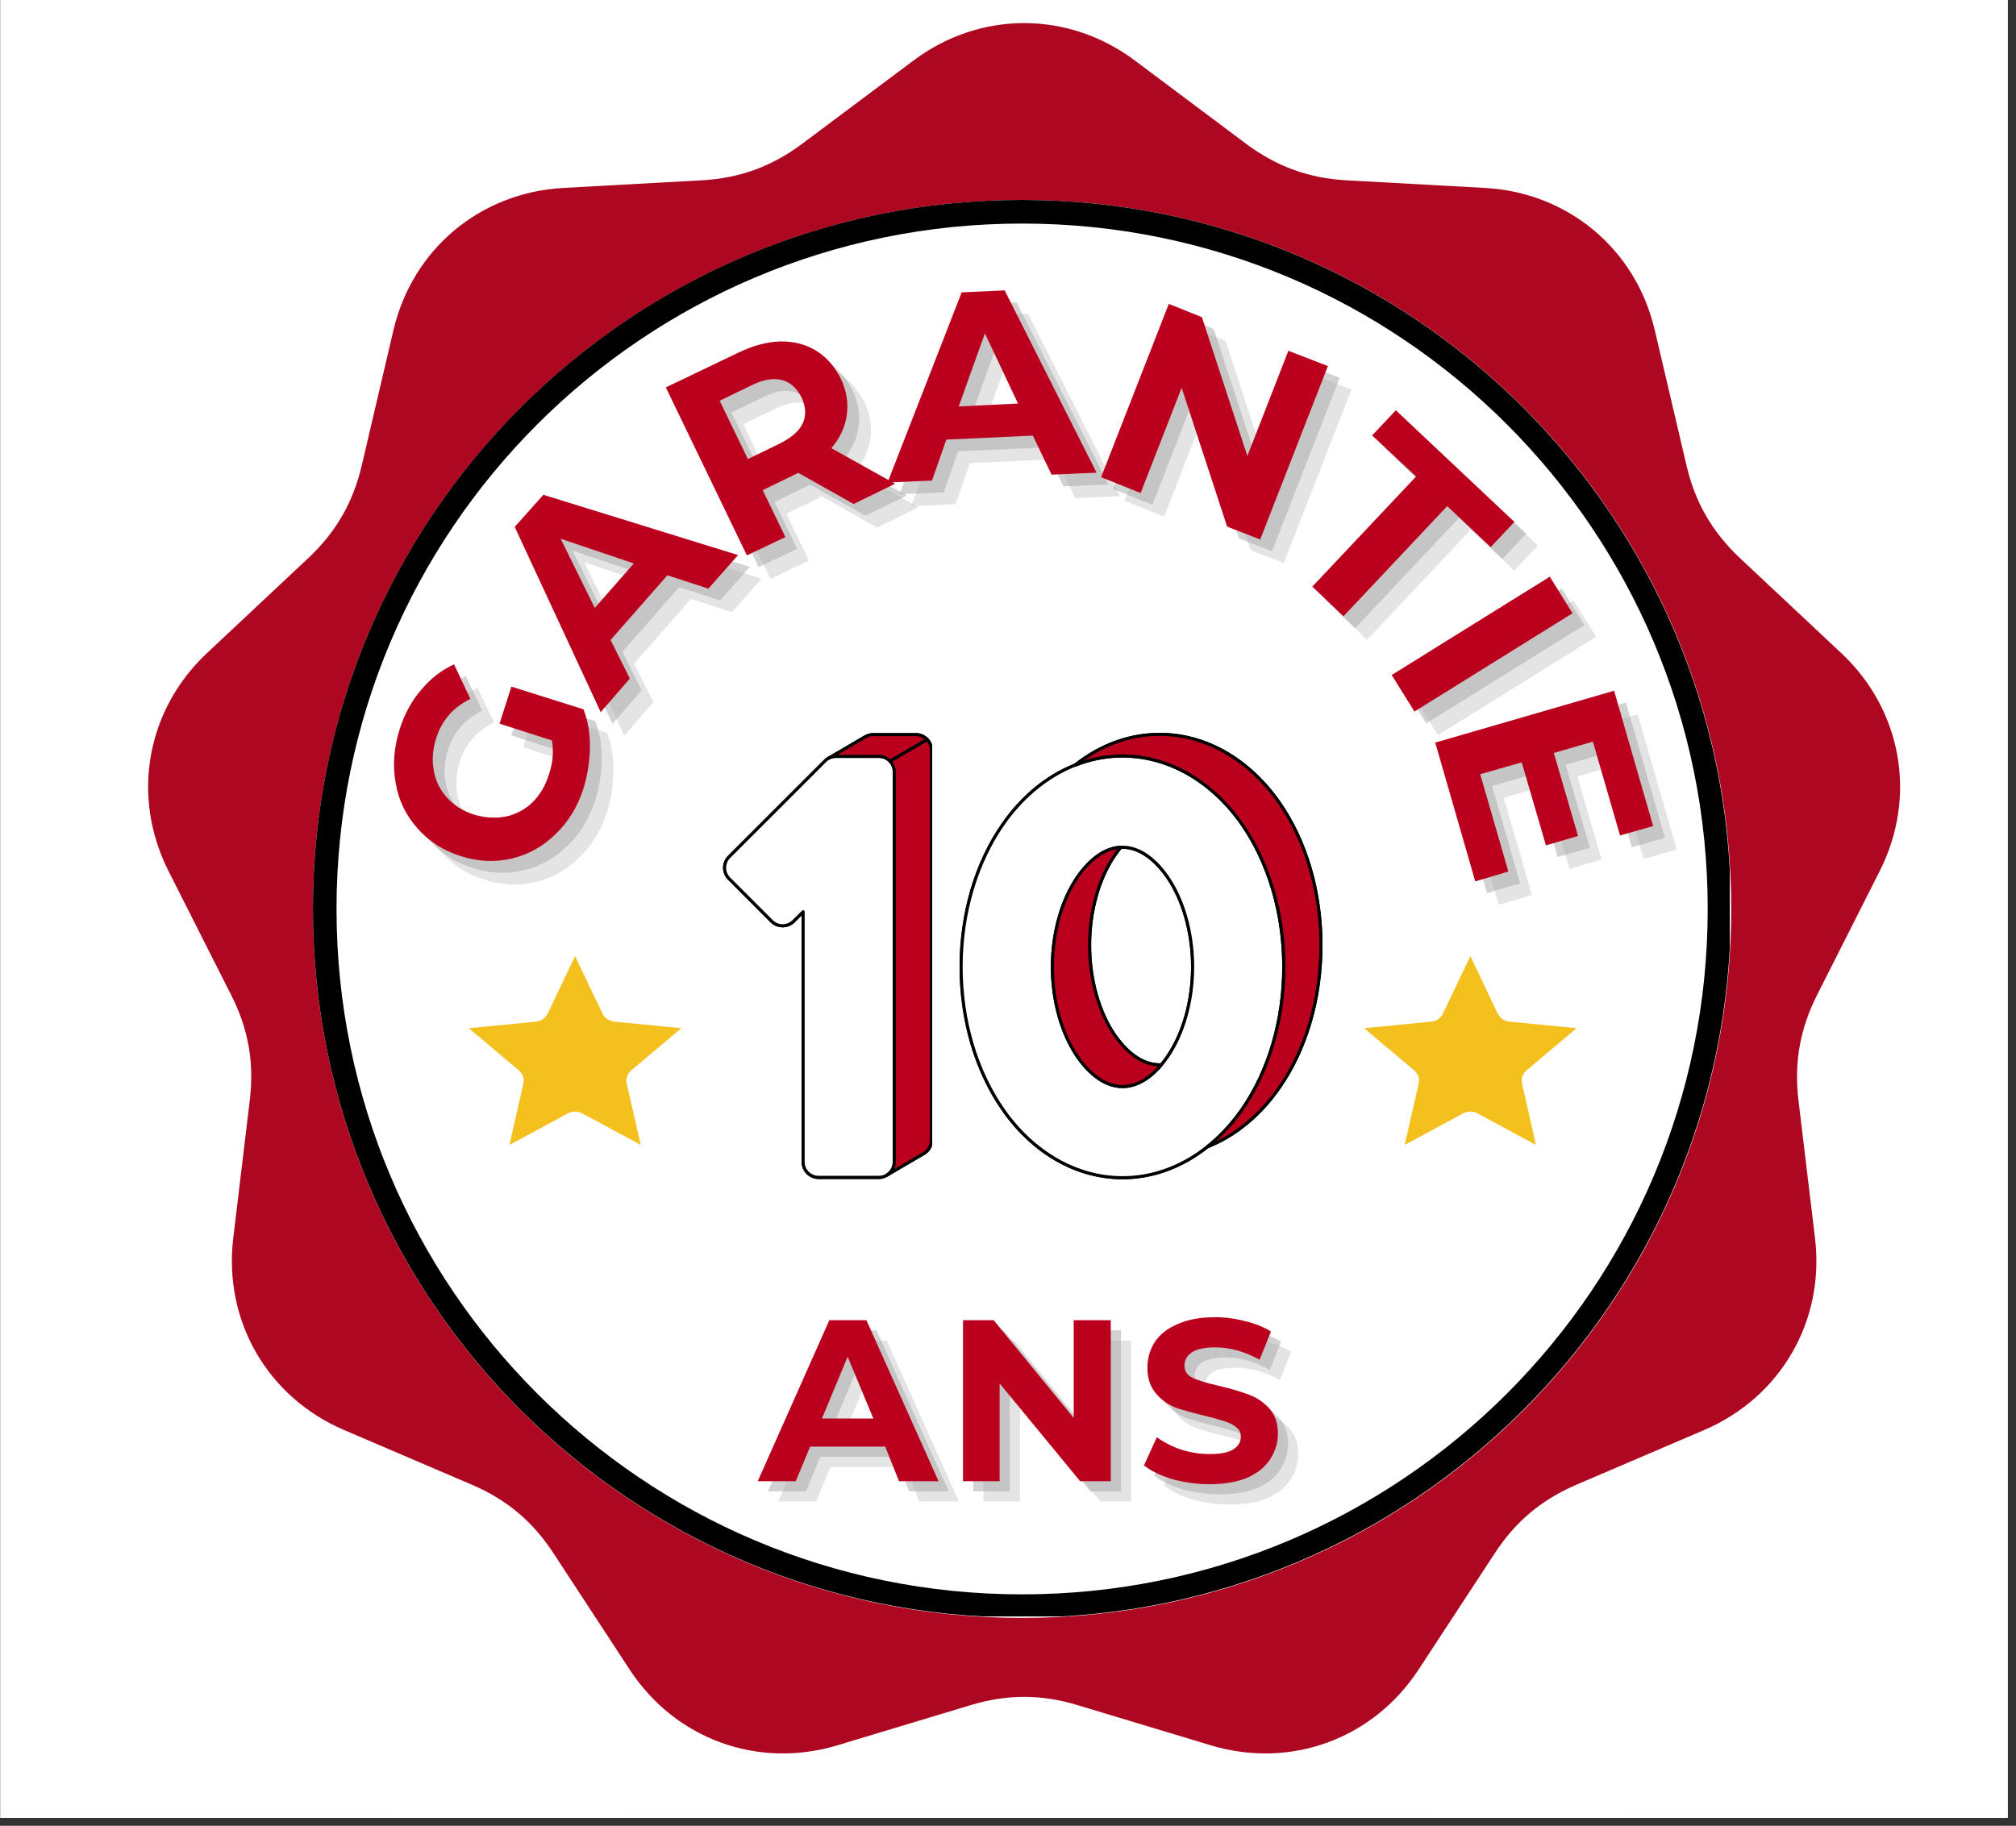
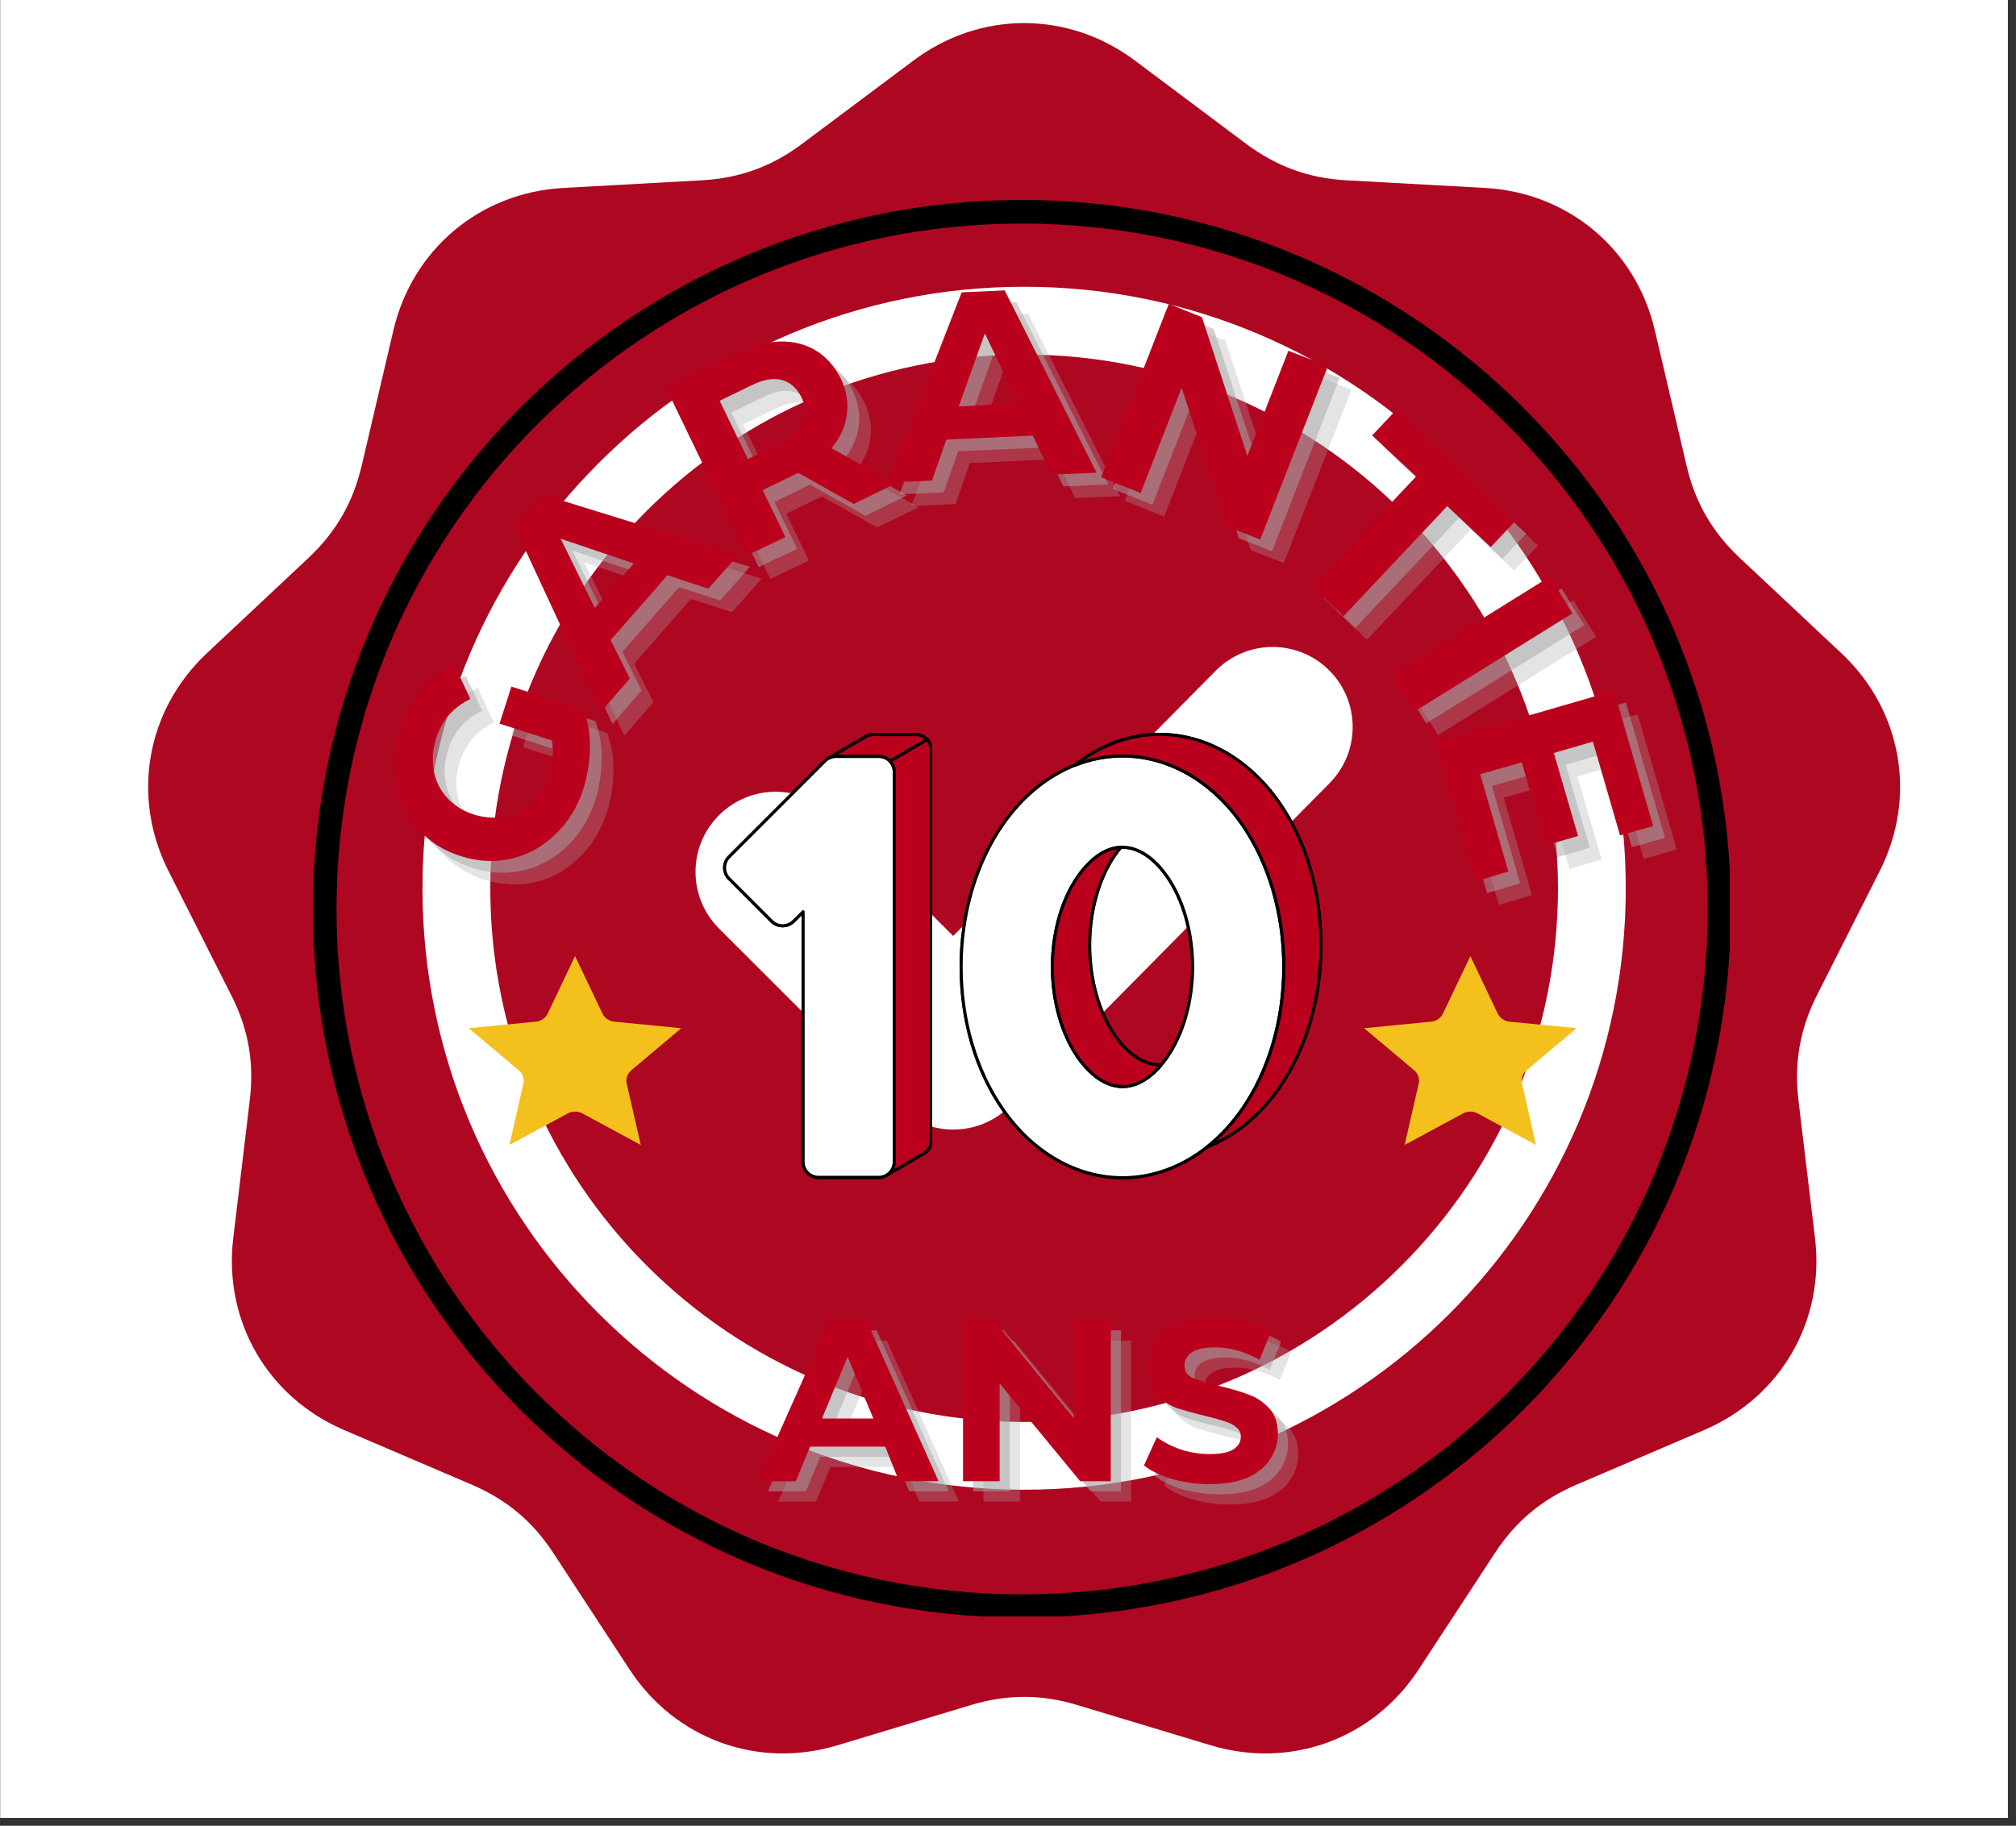
<svg xmlns="http://www.w3.org/2000/svg" width="85" zoomAndPan="magnify" viewBox="0 0 63.75 57.75" height="77" preserveAspectRatio="xMidYMid meet" version="1.0">
  <rect x="0" y="0" width="63.75" height="57.75" fill="#333333" stroke="none" />
  <defs>
    <g />
    <clipPath id="98da7cd77d">
      <path d="M 0.012 0 L 63.488 0 L 63.488 57.5 L 0.012 57.5 Z M 0.012 0 " clip-rule="nonzero" />
    </clipPath>
    <clipPath id="f38bd9f848">
      <path d="M 4.141 0.285 L 60.148 0.285 L 60.148 55.543 L 4.141 55.543 Z M 4.141 0.285 " clip-rule="nonzero" />
    </clipPath>
    <clipPath id="b56b0aaf93">
-       <path d="M 9.895 6.324 L 54.746 6.324 L 54.746 51.176 L 9.895 51.176 Z M 9.895 6.324 " clip-rule="nonzero" />
-     </clipPath>
+       </clipPath>
    <clipPath id="6dfa7e46de">
      <path d="M 32.32 6.324 C 19.934 6.324 9.895 16.363 9.895 28.75 C 9.895 41.137 19.934 51.176 32.32 51.176 C 44.703 51.176 54.746 41.137 54.746 28.75 C 54.746 16.363 44.703 6.324 32.32 6.324 Z M 32.32 6.324 " clip-rule="nonzero" />
    </clipPath>
    <clipPath id="1ddb6f59c3">
      <path d="M 9.895 6.324 L 54.699 6.324 L 54.699 51.129 L 9.895 51.129 Z M 9.895 6.324 " clip-rule="nonzero" />
    </clipPath>
    <clipPath id="237c9d35ac">
      <path d="M 32.312 6.324 C 19.93 6.324 9.895 16.363 9.895 28.746 C 9.895 41.129 19.93 51.164 32.312 51.164 C 44.695 51.164 54.734 41.129 54.734 28.746 C 54.734 16.363 44.695 6.324 32.312 6.324 Z M 32.312 6.324 " clip-rule="nonzero" />
    </clipPath>
    <clipPath id="e894948f8c">
      <path d="M 43 49 L 55 49 L 55 57.5 L 43 57.5 Z M 43 49 " clip-rule="nonzero" />
    </clipPath>
    <clipPath id="c41e0e11ef">
      <path d="M 43.816 56.137 L 50.066 49.656 L 54.746 54.172 L 48.496 60.652 Z M 43.816 56.137 " clip-rule="nonzero" />
    </clipPath>
    <clipPath id="d08d9ac8a8">
      <path d="M 47 50 L 54 50 L 54 56 L 47 56 Z M 47 50 " clip-rule="nonzero" />
    </clipPath>
    <clipPath id="9bd71deb3c">
      <path d="M 46.59 52.461 L 50.074 48.848 L 54.574 53.188 L 51.09 56.801 Z M 46.59 52.461 " clip-rule="nonzero" />
    </clipPath>
    <clipPath id="7e6ebe85b6">
      <path d="M 48.332 50.652 C 47.367 51.652 47.594 53.43 48.836 54.625 C 50.078 55.824 51.863 55.984 52.824 54.988 C 53.785 53.992 53.562 52.211 52.32 51.016 C 51.078 49.816 49.293 49.656 48.332 50.652 Z M 48.332 50.652 " clip-rule="nonzero" />
    </clipPath>
    <clipPath id="5fd8e33afe">
      <path d="M 12 49 L 18 49 L 18 56 L 12 56 Z M 12 49 " clip-rule="nonzero" />
    </clipPath>
    <clipPath id="c339897530">
      <path d="M 12.027 55.77 L 12.168 49.633 L 17.625 49.754 L 17.484 55.895 Z M 12.027 55.77 " clip-rule="nonzero" />
    </clipPath>
    <clipPath id="6facd7844e">
      <path d="M 12.098 52.711 C 12.059 54.402 13.25 55.797 14.758 55.832 C 16.266 55.867 17.516 54.523 17.555 52.836 C 17.594 51.145 16.402 49.75 14.895 49.715 C 13.387 49.68 12.137 51.023 12.098 52.711 Z M 12.098 52.711 " clip-rule="nonzero" />
    </clipPath>
    <clipPath id="f718492aaf">
      <path d="M 16 52 L 20 52 L 20 57 L 16 57 Z M 16 52 " clip-rule="nonzero" />
    </clipPath>
    <clipPath id="f6639cbc57">
      <path d="M 16.086 56.703 L 16.18 52.52 L 19.902 52.602 L 19.809 56.789 Z M 16.086 56.703 " clip-rule="nonzero" />
    </clipPath>
    <clipPath id="465c648e83">
      <path d="M 16.133 54.617 C 16.109 55.77 16.918 56.723 17.945 56.746 C 18.973 56.77 19.828 55.852 19.855 54.703 C 19.879 53.551 19.066 52.598 18.039 52.574 C 17.012 52.551 16.16 53.465 16.133 54.617 Z M 16.133 54.617 " clip-rule="nonzero" />
    </clipPath>
    <clipPath id="4457f93700">
      <path d="M 43.137 30.242 L 49.855 30.242 L 49.855 36.215 L 43.137 36.215 Z M 43.137 30.242 " clip-rule="nonzero" />
    </clipPath>
    <clipPath id="9cd436c29b">
      <path d="M 14.824 30.242 L 21.547 30.242 L 21.547 36.215 L 14.824 36.215 Z M 14.824 30.242 " clip-rule="nonzero" />
    </clipPath>
    <clipPath id="a5f4f1d294">
      <path d="M 22.812 23.18 L 29.477 23.18 L 29.477 37.34 L 22.812 37.34 Z M 22.812 23.18 " clip-rule="nonzero" />
    </clipPath>
    <clipPath id="88401cf822">
      <path d="M 22.812 23.18 L 29 23.18 L 29 37.34 L 22.812 37.34 Z M 22.812 23.18 " clip-rule="nonzero" />
    </clipPath>
    <clipPath id="443ff92d41">
      <path d="M 26 23.18 L 29.477 23.18 L 29.477 25 L 26 25 Z M 26 23.18 " clip-rule="nonzero" />
    </clipPath>
    <clipPath id="56017dfdfa">
      <path d="M 28 23.18 L 29.477 23.18 L 29.477 37.34 L 28 37.34 Z M 28 23.18 " clip-rule="nonzero" />
    </clipPath>
    <clipPath id="6f871f8510">
      <path d="M 27 23.18 L 29.477 23.18 L 29.477 37.34 L 27 37.34 Z M 27 23.18 " clip-rule="nonzero" />
    </clipPath>
    <clipPath id="6058681eba">
      <path d="M 30.344 23.18 L 42 23.18 L 42 37.34 L 30.344 37.34 Z M 30.344 23.18 " clip-rule="nonzero" />
    </clipPath>
    <clipPath id="5e8bf7711c">
      <path d="M 30.344 23.18 L 41 23.18 L 41 37.34 L 30.344 37.34 Z M 30.344 23.18 " clip-rule="nonzero" />
    </clipPath>
    <clipPath id="a3731ae149">
      <path d="M 33 23.18 L 42 23.18 L 42 37 L 33 37 Z M 33 23.18 " clip-rule="nonzero" />
    </clipPath>
    <clipPath id="f33ed2d80b">
      <path d="M 12 51 L 21 51 L 21 57.5 L 12 57.5 Z M 12 51 " clip-rule="nonzero" />
    </clipPath>
    <clipPath id="9a9afab962">
      <path d="M 12.031 60.469 L 12.23 51.559 L 20.152 51.738 L 19.953 60.648 Z M 12.031 60.469 " clip-rule="nonzero" />
    </clipPath>
    <clipPath id="55e819ed02">
      <path d="M 12.133 56.027 C 12.074 58.48 13.805 60.508 15.992 60.559 C 18.18 60.605 19.996 58.66 20.051 56.207 C 20.105 53.754 18.379 51.727 16.191 51.676 C 14.004 51.629 12.188 53.578 12.133 56.027 Z M 12.133 56.027 " clip-rule="nonzero" />
    </clipPath>
  </defs>
  <g clip-path="url(#98da7cd77d)">
    <path fill="#ffffff" d="M 0.012 0 L 63.488 0 L 63.488 57.5 L 0.012 57.5 Z M 0.012 0 " fill-opacity="1" fill-rule="nonzero" />
    <path fill="#ffffff" d="M 0.012 0 L 63.488 0 L 63.488 57.5 L 0.012 57.5 Z M 0.012 0 " fill-opacity="1" fill-rule="nonzero" />
  </g>
  <g clip-path="url(#f38bd9f848)">
    <path fill="#ae0721" d="M 35.887 1.914 L 39.402 4.547 C 40.367 5.266 41.379 5.637 42.578 5.703 L 46.969 5.945 C 49.594 6.094 51.73 7.883 52.328 10.445 L 53.332 14.727 C 53.605 15.895 54.145 16.828 55.02 17.652 L 58.227 20.66 C 60.145 22.461 60.629 25.203 59.441 27.551 L 57.457 31.477 C 56.918 32.547 56.73 33.609 56.871 34.805 L 57.395 39.168 C 57.707 41.781 56.312 44.191 53.895 45.23 L 49.852 46.961 C 48.75 47.434 47.922 48.125 47.266 49.133 L 44.859 52.809 C 43.418 55.012 40.801 55.965 38.281 55.203 L 34.074 53.934 C 32.926 53.586 31.848 53.586 30.695 53.934 L 26.488 55.203 C 23.969 55.965 21.352 55.012 19.91 52.809 L 17.504 49.133 C 16.848 48.125 16.023 47.434 14.918 46.961 L 10.875 45.23 C 8.457 44.191 7.066 41.781 7.375 39.168 L 7.898 34.805 C 8.043 33.609 7.855 32.547 7.312 31.477 L 5.328 27.551 C 4.141 25.203 4.625 22.461 6.543 20.66 L 9.75 17.652 C 10.625 16.828 11.164 15.895 11.438 14.727 L 12.441 10.445 C 13.043 7.883 15.176 6.094 17.805 5.945 L 22.191 5.703 C 23.391 5.637 24.406 5.266 25.367 4.547 L 28.887 1.914 C 30.992 0.336 33.777 0.336 35.887 1.914 Z M 30.141 29.605 L 26.32 25.785 C 25.332 24.797 23.727 24.797 22.738 25.785 C 21.746 26.773 21.746 28.379 22.738 29.371 L 28.355 34.984 C 29.344 35.977 30.949 35.977 31.938 34.984 C 35.324 31.602 38.672 28.176 42.039 24.777 C 43.023 23.785 43.02 22.184 42.027 21.199 C 41.039 20.215 39.434 20.219 38.449 21.211 Z M 32.387 9.07 C 27.133 9.07 22.375 11.199 18.934 14.645 C 15.488 18.086 13.359 22.844 13.359 28.098 C 13.359 33.352 15.488 38.105 18.934 41.551 C 22.375 44.992 27.133 47.121 32.387 47.121 C 37.637 47.121 42.395 44.992 45.84 41.551 C 49.281 38.105 51.41 33.352 51.41 28.098 C 51.41 22.844 49.281 18.086 45.84 14.645 C 42.395 11.199 37.641 9.07 32.387 9.07 Z M 44.32 16.16 C 41.266 13.105 37.047 11.215 32.387 11.215 C 27.723 11.215 23.504 13.105 20.449 16.16 C 17.395 19.215 15.504 23.434 15.504 28.098 C 15.504 32.758 17.395 36.977 20.449 40.031 C 23.504 43.086 27.723 44.977 32.387 44.977 C 37.047 44.977 41.266 43.086 44.32 40.031 C 47.375 36.977 49.266 32.758 49.266 28.098 C 49.266 23.434 47.375 19.215 44.32 16.16 Z M 39.535 57.594 L 43.703 66.547 C 43.77 66.688 43.898 66.773 44.051 66.781 C 44.203 66.789 44.34 66.715 44.418 66.582 L 47.527 61.23 L 53.625 62.293 C 53.777 62.32 53.918 62.266 54.012 62.145 C 54.105 62.02 54.125 61.867 54.059 61.727 L 48.875 50.59 L 46.656 53.984 C 45.055 56.434 42.344 57.758 39.535 57.594 Z M 25.398 57.582 C 22.531 57.809 19.746 56.48 18.117 53.984 L 15.988 50.73 L 10.867 61.727 C 10.801 61.867 10.82 62.02 10.914 62.145 C 11.008 62.266 11.148 62.32 11.301 62.293 L 17.398 61.23 L 20.508 66.582 C 20.586 66.715 20.723 66.789 20.875 66.781 C 21.027 66.773 21.156 66.688 21.223 66.547 Z M 25.398 57.582 " fill-opacity="1" fill-rule="evenodd" />
  </g>
  <g clip-path="url(#b56b0aaf93)">
    <g clip-path="url(#6dfa7e46de)">
      <path fill="#ffffff" d="M 9.895 6.324 L 54.746 6.324 L 54.746 51.176 L 9.895 51.176 Z M 9.895 6.324 " fill-opacity="1" fill-rule="nonzero" />
    </g>
  </g>
  <g clip-path="url(#1ddb6f59c3)">
    <g clip-path="url(#237c9d35ac)">
      <path stroke-linecap="butt" transform="matrix(0.747, 0, 0, 0.747, 9.893, 6.324)" fill="none" stroke-linejoin="miter" d="M 30.022 -0 C 13.44 -0 0.002 13.443 0.002 30.025 C 0.002 46.607 13.44 60.045 30.022 60.045 C 46.604 60.045 60.047 46.607 60.047 30.025 C 60.047 13.443 46.604 -0 30.022 -0 Z M 30.022 -0 " stroke="#000000" stroke-width="2" stroke-opacity="1" stroke-miterlimit="4" />
    </g>
  </g>
  <g clip-path="url(#e894948f8c)">
    <g clip-path="url(#c41e0e11ef)">
      <path fill="#ffffff" d="M 43.816 56.137 L 50.059 49.664 L 54.738 54.18 L 48.496 60.652 Z M 43.816 56.137 " fill-opacity="1" fill-rule="nonzero" />
    </g>
  </g>
  <g clip-path="url(#d08d9ac8a8)">
    <g clip-path="url(#9bd71deb3c)">
      <g clip-path="url(#7e6ebe85b6)">
        <path fill="#ffffff" d="M 46.59 52.461 L 50.074 48.848 L 54.574 53.188 L 51.09 56.801 Z M 46.59 52.461 " fill-opacity="1" fill-rule="nonzero" />
      </g>
    </g>
  </g>
  <g clip-path="url(#5fd8e33afe)">
    <g clip-path="url(#c339897530)">
      <g clip-path="url(#6facd7844e)">
        <path fill="#ffffff" d="M 12.027 55.77 L 12.168 49.652 L 17.621 49.777 L 17.484 55.895 Z M 12.027 55.77 " fill-opacity="1" fill-rule="nonzero" />
      </g>
    </g>
  </g>
  <g clip-path="url(#f718492aaf)">
    <g clip-path="url(#f6639cbc57)">
      <g clip-path="url(#465c648e83)">
        <path fill="#ffffff" d="M 16.086 56.703 L 16.18 52.531 L 19.902 52.617 L 19.809 56.789 Z M 16.086 56.703 " fill-opacity="1" fill-rule="nonzero" />
      </g>
    </g>
  </g>
  <g fill="#a6a6a6" fill-opacity="0.502">
    <g transform="translate(17.653, 28.652)">
      <g>
        <path d="M -1.484 -5.391 L -1.109 -6.562 L 1.172 -5.844 C 1.316 -5.469 1.383 -5.055 1.375 -4.609 C 1.363 -4.172 1.297 -3.75 1.172 -3.344 C 0.984 -2.758 0.688 -2.273 0.281 -1.891 C -0.113 -1.504 -0.57 -1.25 -1.094 -1.125 C -1.625 -1 -2.164 -1.023 -2.719 -1.203 C -3.27 -1.379 -3.723 -1.672 -4.078 -2.078 C -4.441 -2.484 -4.672 -2.957 -4.766 -3.5 C -4.867 -4.051 -4.828 -4.625 -4.641 -5.219 C -4.484 -5.707 -4.254 -6.125 -3.953 -6.469 C -3.66 -6.82 -3.316 -7.086 -2.922 -7.266 L -2.406 -6.172 C -2.945 -5.91 -3.305 -5.5 -3.484 -4.938 C -3.598 -4.582 -3.625 -4.238 -3.562 -3.906 C -3.508 -3.582 -3.367 -3.297 -3.141 -3.047 C -2.922 -2.805 -2.641 -2.629 -2.297 -2.516 C -1.953 -2.41 -1.613 -2.391 -1.281 -2.453 C -0.957 -2.523 -0.676 -2.676 -0.438 -2.906 C -0.207 -3.133 -0.035 -3.426 0.078 -3.781 C 0.203 -4.156 0.234 -4.516 0.172 -4.859 Z M -1.484 -5.391 " />
      </g>
    </g>
  </g>
  <g fill="#a6a6a6" fill-opacity="0.502">
    <g transform="translate(19.414, 22.836)">
      <g>
        <path d="M 2.062 -4.266 L 0.266 -2.219 L 0.875 -1 L -0.047 0.062 L -2.766 -5.797 L -1.859 -6.812 L 4.297 -4.906 L 3.359 -3.844 Z M 1 -4.641 L -1.312 -5.422 L -0.234 -3.234 Z M 1 -4.641 " />
      </g>
    </g>
  </g>
  <g fill="#a6a6a6" fill-opacity="0.502">
    <g transform="translate(23.35, 18.251)">
      <g>
        <path d="M 4.016 -1.938 L 2.266 -2.922 L 2.203 -2.891 L 1.141 -2.375 L 1.859 -0.891 L 0.641 -0.312 L -1.922 -5.625 L 0.359 -6.719 C 0.828 -6.945 1.27 -7.066 1.688 -7.078 C 2.113 -7.086 2.488 -6.992 2.812 -6.797 C 3.145 -6.598 3.41 -6.301 3.609 -5.906 C 3.797 -5.508 3.859 -5.117 3.797 -4.734 C 3.742 -4.359 3.582 -4.016 3.312 -3.703 L 5.328 -2.578 Z M 2.375 -5.297 C 2.227 -5.598 2.02 -5.785 1.75 -5.859 C 1.477 -5.93 1.156 -5.875 0.781 -5.688 L -0.219 -5.203 L 0.672 -3.359 L 1.672 -3.844 C 2.047 -4.031 2.289 -4.242 2.406 -4.484 C 2.52 -4.734 2.508 -5.004 2.375 -5.297 Z M 2.375 -5.297 " />
      </g>
    </g>
  </g>
  <g fill="#a6a6a6" fill-opacity="0.502">
    <g transform="translate(28.517, 15.635)">
      <g>
        <path d="M 4.516 -1.484 L 1.781 -1.359 L 1.328 -0.062 L -0.078 0 L 2.266 -6.016 L 3.625 -6.078 L 6.531 -0.312 L 5.109 -0.25 Z M 4.047 -2.5 L 3 -4.719 L 2.172 -2.406 Z M 4.047 -2.5 " />
      </g>
    </g>
  </g>
  <g fill="#a6a6a6" fill-opacity="0.502">
    <g transform="translate(34.535, 15.217)">
      <g>
        <path d="M 7.828 -3.266 L 5.688 2.219 L 4.641 1.812 L 3.203 -2.578 L 1.906 0.75 L 0.656 0.25 L 2.797 -5.234 L 3.844 -4.812 L 5.281 -0.422 L 6.578 -3.75 Z M 7.828 -3.266 " />
      </g>
    </g>
  </g>
  <g fill="#a6a6a6" fill-opacity="0.502">
    <g transform="translate(40.465, 17.615)">
      <g>
        <path d="M 4.688 -2.172 L 3.297 -3.469 L 4.047 -4.266 L 7.797 -0.734 L 7.047 0.062 L 5.672 -1.234 L 2.391 2.25 L 1.406 1.312 Z M 4.688 -2.172 " />
      </g>
    </g>
  </g>
  <g fill="#a6a6a6" fill-opacity="0.502">
    <g transform="translate(44.006, 21.13)">
      <g>
        <path d="M 5.375 -2.516 L 6.094 -1.359 L 1.094 1.75 L 0.375 0.594 Z M 5.375 -2.516 " />
      </g>
    </g>
  </g>
  <g fill="#a6a6a6" fill-opacity="0.502">
    <g transform="translate(45.555, 23.189)">
      <g>
        <path d="M 2.516 4.75 L 1.469 5.062 L 0.203 0.672 L 5.859 -0.969 L 7.094 3.312 L 6.047 3.609 L 5.188 0.641 L 3.953 1 L 4.719 3.625 L 3.703 3.922 L 2.938 1.297 L 1.625 1.672 Z M 2.516 4.75 " />
      </g>
    </g>
  </g>
  <g fill="#a6a6a6" fill-opacity="0.302">
    <g transform="translate(18.025, 29.025)">
      <g>
        <path d="M -1.484 -5.391 L -1.109 -6.562 L 1.172 -5.844 C 1.316 -5.469 1.383 -5.055 1.375 -4.609 C 1.363 -4.172 1.297 -3.75 1.172 -3.344 C 0.984 -2.758 0.688 -2.273 0.281 -1.891 C -0.113 -1.504 -0.57 -1.25 -1.094 -1.125 C -1.625 -1 -2.164 -1.023 -2.719 -1.203 C -3.27 -1.379 -3.723 -1.672 -4.078 -2.078 C -4.441 -2.484 -4.672 -2.957 -4.766 -3.5 C -4.867 -4.051 -4.828 -4.625 -4.641 -5.219 C -4.484 -5.707 -4.254 -6.125 -3.953 -6.469 C -3.66 -6.82 -3.316 -7.086 -2.922 -7.266 L -2.406 -6.172 C -2.945 -5.91 -3.305 -5.5 -3.484 -4.938 C -3.598 -4.582 -3.625 -4.238 -3.562 -3.906 C -3.508 -3.582 -3.367 -3.297 -3.141 -3.047 C -2.922 -2.805 -2.641 -2.629 -2.297 -2.516 C -1.953 -2.41 -1.613 -2.391 -1.281 -2.453 C -0.957 -2.523 -0.676 -2.676 -0.438 -2.906 C -0.207 -3.133 -0.035 -3.426 0.078 -3.781 C 0.203 -4.156 0.234 -4.516 0.172 -4.859 Z M -1.484 -5.391 " />
      </g>
    </g>
  </g>
  <g fill="#a6a6a6" fill-opacity="0.302">
    <g transform="translate(19.787, 23.208)">
      <g>
        <path d="M 2.062 -4.266 L 0.266 -2.219 L 0.875 -1 L -0.047 0.062 L -2.766 -5.797 L -1.859 -6.812 L 4.297 -4.906 L 3.359 -3.844 Z M 1 -4.641 L -1.312 -5.422 L -0.234 -3.234 Z M 1 -4.641 " />
      </g>
    </g>
  </g>
  <g fill="#a6a6a6" fill-opacity="0.302">
    <g transform="translate(23.722, 18.624)">
      <g>
        <path d="M 4.016 -1.938 L 2.266 -2.922 L 2.203 -2.891 L 1.141 -2.375 L 1.859 -0.891 L 0.641 -0.312 L -1.922 -5.625 L 0.359 -6.719 C 0.828 -6.945 1.27 -7.066 1.688 -7.078 C 2.113 -7.086 2.488 -6.992 2.812 -6.797 C 3.145 -6.598 3.41 -6.301 3.609 -5.906 C 3.797 -5.508 3.859 -5.117 3.797 -4.734 C 3.742 -4.359 3.582 -4.016 3.312 -3.703 L 5.328 -2.578 Z M 2.375 -5.297 C 2.227 -5.598 2.02 -5.785 1.75 -5.859 C 1.477 -5.93 1.156 -5.875 0.781 -5.688 L -0.219 -5.203 L 0.672 -3.359 L 1.672 -3.844 C 2.047 -4.031 2.289 -4.242 2.406 -4.484 C 2.52 -4.734 2.508 -5.004 2.375 -5.297 Z M 2.375 -5.297 " />
      </g>
    </g>
  </g>
  <g fill="#a6a6a6" fill-opacity="0.302">
    <g transform="translate(28.889, 16.007)">
      <g>
        <path d="M 4.516 -1.484 L 1.781 -1.359 L 1.328 -0.062 L -0.078 0 L 2.266 -6.016 L 3.625 -6.078 L 6.531 -0.312 L 5.109 -0.25 Z M 4.047 -2.5 L 3 -4.719 L 2.172 -2.406 Z M 4.047 -2.5 " />
      </g>
    </g>
  </g>
  <g fill="#a6a6a6" fill-opacity="0.302">
    <g transform="translate(34.908, 15.59)">
      <g>
        <path d="M 7.828 -3.266 L 5.688 2.219 L 4.641 1.812 L 3.203 -2.578 L 1.906 0.75 L 0.656 0.25 L 2.797 -5.234 L 3.844 -4.812 L 5.281 -0.422 L 6.578 -3.75 Z M 7.828 -3.266 " />
      </g>
    </g>
  </g>
  <g fill="#a6a6a6" fill-opacity="0.302">
    <g transform="translate(40.837, 17.988)">
      <g>
        <path d="M 4.688 -2.172 L 3.297 -3.469 L 4.047 -4.266 L 7.797 -0.734 L 7.047 0.062 L 5.672 -1.234 L 2.391 2.25 L 1.406 1.312 Z M 4.688 -2.172 " />
      </g>
    </g>
  </g>
  <g fill="#a6a6a6" fill-opacity="0.302">
    <g transform="translate(44.378, 21.502)">
      <g>
        <path d="M 5.375 -2.516 L 6.094 -1.359 L 1.094 1.75 L 0.375 0.594 Z M 5.375 -2.516 " />
      </g>
    </g>
  </g>
  <g fill="#a6a6a6" fill-opacity="0.302">
    <g transform="translate(45.927, 23.561)">
      <g>
        <path d="M 2.516 4.75 L 1.469 5.062 L 0.203 0.672 L 5.859 -0.969 L 7.094 3.312 L 6.047 3.609 L 5.188 0.641 L 3.953 1 L 4.719 3.625 L 3.703 3.922 L 2.938 1.297 L 1.625 1.672 Z M 2.516 4.75 " />
      </g>
    </g>
  </g>
  <g fill="#bb001d" fill-opacity="1">
    <g transform="translate(17.28, 28.28)">
      <g>
        <path d="M -1.484 -5.391 L -1.109 -6.562 L 1.172 -5.844 C 1.316 -5.469 1.383 -5.055 1.375 -4.609 C 1.363 -4.172 1.297 -3.75 1.172 -3.344 C 0.984 -2.758 0.688 -2.273 0.281 -1.891 C -0.113 -1.504 -0.57 -1.25 -1.094 -1.125 C -1.625 -1 -2.164 -1.023 -2.719 -1.203 C -3.27 -1.379 -3.723 -1.672 -4.078 -2.078 C -4.441 -2.484 -4.672 -2.957 -4.766 -3.5 C -4.867 -4.051 -4.828 -4.625 -4.641 -5.219 C -4.484 -5.707 -4.254 -6.125 -3.953 -6.469 C -3.66 -6.82 -3.316 -7.086 -2.922 -7.266 L -2.406 -6.172 C -2.945 -5.91 -3.305 -5.5 -3.484 -4.938 C -3.598 -4.582 -3.625 -4.238 -3.562 -3.906 C -3.508 -3.582 -3.367 -3.297 -3.141 -3.047 C -2.922 -2.805 -2.641 -2.629 -2.297 -2.516 C -1.953 -2.41 -1.613 -2.391 -1.281 -2.453 C -0.957 -2.523 -0.676 -2.676 -0.438 -2.906 C -0.207 -3.133 -0.035 -3.426 0.078 -3.781 C 0.203 -4.156 0.234 -4.516 0.172 -4.859 Z M -1.484 -5.391 " />
      </g>
    </g>
  </g>
  <g fill="#bb001d" fill-opacity="1">
    <g transform="translate(19.042, 22.463)">
      <g>
        <path d="M 2.062 -4.266 L 0.266 -2.219 L 0.875 -1 L -0.047 0.062 L -2.766 -5.797 L -1.859 -6.812 L 4.297 -4.906 L 3.359 -3.844 Z M 1 -4.641 L -1.312 -5.422 L -0.234 -3.234 Z M 1 -4.641 " />
      </g>
    </g>
  </g>
  <g fill="#bb001d" fill-opacity="1">
    <g transform="translate(22.977, 17.879)">
      <g>
        <path d="M 4.016 -1.938 L 2.266 -2.922 L 2.203 -2.891 L 1.141 -2.375 L 1.859 -0.891 L 0.641 -0.312 L -1.922 -5.625 L 0.359 -6.719 C 0.828 -6.945 1.27 -7.066 1.688 -7.078 C 2.113 -7.086 2.488 -6.992 2.812 -6.797 C 3.145 -6.598 3.41 -6.301 3.609 -5.906 C 3.797 -5.508 3.859 -5.117 3.797 -4.734 C 3.742 -4.359 3.582 -4.016 3.312 -3.703 L 5.328 -2.578 Z M 2.375 -5.297 C 2.227 -5.598 2.02 -5.785 1.75 -5.859 C 1.477 -5.93 1.156 -5.875 0.781 -5.688 L -0.219 -5.203 L 0.672 -3.359 L 1.672 -3.844 C 2.047 -4.031 2.289 -4.242 2.406 -4.484 C 2.52 -4.734 2.508 -5.004 2.375 -5.297 Z M 2.375 -5.297 " />
      </g>
    </g>
  </g>
  <g fill="#bb001d" fill-opacity="1">
    <g transform="translate(28.144, 15.263)">
      <g>
        <path d="M 4.516 -1.484 L 1.781 -1.359 L 1.328 -0.062 L -0.078 0 L 2.266 -6.016 L 3.625 -6.078 L 6.531 -0.312 L 5.109 -0.25 Z M 4.047 -2.5 L 3 -4.719 L 2.172 -2.406 Z M 4.047 -2.5 " />
      </g>
    </g>
  </g>
  <g fill="#bb001d" fill-opacity="1">
    <g transform="translate(34.163, 14.845)">
      <g>
        <path d="M 7.828 -3.266 L 5.688 2.219 L 4.641 1.812 L 3.203 -2.578 L 1.906 0.75 L 0.656 0.25 L 2.797 -5.234 L 3.844 -4.812 L 5.281 -0.422 L 6.578 -3.75 Z M 7.828 -3.266 " />
      </g>
    </g>
  </g>
  <g fill="#bb001d" fill-opacity="1">
    <g transform="translate(40.092, 17.243)">
      <g>
        <path d="M 4.688 -2.172 L 3.297 -3.469 L 4.047 -4.266 L 7.797 -0.734 L 7.047 0.062 L 5.672 -1.234 L 2.391 2.25 L 1.406 1.312 Z M 4.688 -2.172 " />
      </g>
    </g>
  </g>
  <g fill="#bb001d" fill-opacity="1">
    <g transform="translate(43.633, 20.757)">
      <g>
        <path d="M 5.375 -2.516 L 6.094 -1.359 L 1.094 1.75 L 0.375 0.594 Z M 5.375 -2.516 " />
      </g>
    </g>
  </g>
  <g fill="#bb001d" fill-opacity="1">
    <g transform="translate(45.182, 22.817)">
      <g>
        <path d="M 2.516 4.75 L 1.469 5.062 L 0.203 0.672 L 5.859 -0.969 L 7.094 3.312 L 6.047 3.609 L 5.188 0.641 L 3.953 1 L 4.719 3.625 L 3.703 3.922 L 2.938 1.297 L 1.625 1.672 Z M 2.516 4.75 " />
      </g>
    </g>
  </g>
  <g fill="#a6a6a6" fill-opacity="0.302">
    <g transform="translate(24.666, 47.495)">
      <g>
        <path d="M 3.969 -1.094 L 1.594 -1.094 L 1.141 0 L -0.062 0 L 2.203 -5.094 L 3.375 -5.094 L 5.656 0 L 4.406 0 Z M 3.594 -1.984 L 2.781 -3.938 L 1.969 -1.984 Z M 3.594 -1.984 " />
      </g>
    </g>
  </g>
  <g fill="#a6a6a6" fill-opacity="0.302">
    <g transform="translate(30.488, 47.495)">
      <g>
        <path d="M 5.281 -5.094 L 5.281 0 L 4.312 0 L 1.766 -3.094 L 1.766 0 L 0.609 0 L 0.609 -5.094 L 1.578 -5.094 L 4.109 -2 L 4.109 -5.094 Z M 5.281 -5.094 " />
      </g>
    </g>
  </g>
  <g fill="#a6a6a6" fill-opacity="0.302">
    <g transform="translate(36.615, 47.495)">
      <g>
        <path d="M 2.281 0.094 C 1.875 0.094 1.484 0.039 1.109 -0.062 C 0.734 -0.176 0.43 -0.32 0.203 -0.5 L 0.609 -1.391 C 0.828 -1.234 1.082 -1.102 1.375 -1 C 1.676 -0.906 1.977 -0.859 2.281 -0.859 C 2.613 -0.859 2.859 -0.906 3.016 -1 C 3.18 -1.102 3.266 -1.238 3.266 -1.406 C 3.266 -1.531 3.219 -1.629 3.125 -1.703 C 3.031 -1.785 2.91 -1.848 2.766 -1.891 C 2.617 -1.941 2.414 -2 2.156 -2.062 C 1.77 -2.156 1.453 -2.242 1.203 -2.328 C 0.961 -2.422 0.754 -2.57 0.578 -2.781 C 0.398 -2.988 0.312 -3.258 0.312 -3.594 C 0.312 -3.895 0.391 -4.164 0.547 -4.406 C 0.703 -4.645 0.941 -4.832 1.266 -4.969 C 1.586 -5.113 1.984 -5.188 2.453 -5.188 C 2.773 -5.188 3.094 -5.145 3.406 -5.062 C 3.719 -4.988 3.988 -4.879 4.219 -4.734 L 3.859 -3.844 C 3.391 -4.102 2.922 -4.234 2.453 -4.234 C 2.117 -4.234 1.875 -4.18 1.719 -4.078 C 1.562 -3.973 1.484 -3.832 1.484 -3.656 C 1.484 -3.477 1.57 -3.348 1.75 -3.266 C 1.938 -3.18 2.211 -3.098 2.578 -3.016 C 2.973 -2.922 3.289 -2.828 3.531 -2.734 C 3.781 -2.641 3.992 -2.492 4.172 -2.297 C 4.348 -2.098 4.438 -1.832 4.438 -1.5 C 4.438 -1.207 4.352 -0.938 4.188 -0.688 C 4.031 -0.445 3.789 -0.254 3.469 -0.109 C 3.145 0.023 2.75 0.094 2.281 0.094 Z M 2.281 0.094 " />
      </g>
    </g>
  </g>
  <g fill="#a6a6a6" fill-opacity="0.502">
    <g transform="translate(24.344, 47.173)">
      <g>
        <path d="M 3.969 -1.094 L 1.594 -1.094 L 1.141 0 L -0.062 0 L 2.203 -5.094 L 3.375 -5.094 L 5.656 0 L 4.406 0 Z M 3.594 -1.984 L 2.781 -3.938 L 1.969 -1.984 Z M 3.594 -1.984 " />
      </g>
    </g>
  </g>
  <g fill="#a6a6a6" fill-opacity="0.502">
    <g transform="translate(30.166, 47.173)">
      <g>
        <path d="M 5.281 -5.094 L 5.281 0 L 4.312 0 L 1.766 -3.094 L 1.766 0 L 0.609 0 L 0.609 -5.094 L 1.578 -5.094 L 4.109 -2 L 4.109 -5.094 Z M 5.281 -5.094 " />
      </g>
    </g>
  </g>
  <g fill="#a6a6a6" fill-opacity="0.502">
    <g transform="translate(36.293, 47.173)">
      <g>
        <path d="M 2.281 0.094 C 1.875 0.094 1.484 0.039 1.109 -0.062 C 0.734 -0.176 0.43 -0.32 0.203 -0.5 L 0.609 -1.391 C 0.828 -1.234 1.082 -1.102 1.375 -1 C 1.676 -0.906 1.977 -0.859 2.281 -0.859 C 2.613 -0.859 2.859 -0.906 3.016 -1 C 3.18 -1.102 3.266 -1.238 3.266 -1.406 C 3.266 -1.531 3.219 -1.629 3.125 -1.703 C 3.031 -1.785 2.91 -1.848 2.766 -1.891 C 2.617 -1.941 2.414 -2 2.156 -2.062 C 1.77 -2.156 1.453 -2.242 1.203 -2.328 C 0.961 -2.422 0.754 -2.57 0.578 -2.781 C 0.398 -2.988 0.312 -3.258 0.312 -3.594 C 0.312 -3.895 0.391 -4.164 0.547 -4.406 C 0.703 -4.645 0.941 -4.832 1.266 -4.969 C 1.586 -5.113 1.984 -5.188 2.453 -5.188 C 2.773 -5.188 3.094 -5.145 3.406 -5.062 C 3.719 -4.988 3.988 -4.879 4.219 -4.734 L 3.859 -3.844 C 3.391 -4.102 2.922 -4.234 2.453 -4.234 C 2.117 -4.234 1.875 -4.18 1.719 -4.078 C 1.562 -3.973 1.484 -3.832 1.484 -3.656 C 1.484 -3.477 1.57 -3.348 1.75 -3.266 C 1.938 -3.18 2.211 -3.098 2.578 -3.016 C 2.973 -2.922 3.289 -2.828 3.531 -2.734 C 3.781 -2.641 3.992 -2.492 4.172 -2.297 C 4.348 -2.098 4.438 -1.832 4.438 -1.5 C 4.438 -1.207 4.352 -0.938 4.188 -0.688 C 4.031 -0.445 3.789 -0.254 3.469 -0.109 C 3.145 0.023 2.75 0.094 2.281 0.094 Z M 2.281 0.094 " />
      </g>
    </g>
  </g>
  <g fill="#bb001d" fill-opacity="1">
    <g transform="translate(24.023, 46.852)">
      <g>
        <path d="M 3.969 -1.094 L 1.594 -1.094 L 1.141 0 L -0.062 0 L 2.203 -5.094 L 3.375 -5.094 L 5.656 0 L 4.406 0 Z M 3.594 -1.984 L 2.781 -3.938 L 1.969 -1.984 Z M 3.594 -1.984 " />
      </g>
    </g>
  </g>
  <g fill="#bb001d" fill-opacity="1">
    <g transform="translate(29.844, 46.852)">
      <g>
        <path d="M 5.281 -5.094 L 5.281 0 L 4.312 0 L 1.766 -3.094 L 1.766 0 L 0.609 0 L 0.609 -5.094 L 1.578 -5.094 L 4.109 -2 L 4.109 -5.094 Z M 5.281 -5.094 " />
      </g>
    </g>
  </g>
  <g fill="#bb001d" fill-opacity="1">
    <g transform="translate(35.972, 46.852)">
      <g>
        <path d="M 2.281 0.094 C 1.875 0.094 1.484 0.039 1.109 -0.062 C 0.734 -0.176 0.43 -0.32 0.203 -0.5 L 0.609 -1.391 C 0.828 -1.234 1.082 -1.102 1.375 -1 C 1.676 -0.906 1.977 -0.859 2.281 -0.859 C 2.613 -0.859 2.859 -0.906 3.016 -1 C 3.18 -1.102 3.266 -1.238 3.266 -1.406 C 3.266 -1.531 3.219 -1.629 3.125 -1.703 C 3.031 -1.785 2.91 -1.848 2.766 -1.891 C 2.617 -1.941 2.414 -2 2.156 -2.062 C 1.77 -2.156 1.453 -2.242 1.203 -2.328 C 0.961 -2.422 0.754 -2.57 0.578 -2.781 C 0.398 -2.988 0.312 -3.258 0.312 -3.594 C 0.312 -3.895 0.391 -4.164 0.547 -4.406 C 0.703 -4.645 0.941 -4.832 1.266 -4.969 C 1.586 -5.113 1.984 -5.188 2.453 -5.188 C 2.773 -5.188 3.094 -5.145 3.406 -5.062 C 3.719 -4.988 3.988 -4.879 4.219 -4.734 L 3.859 -3.844 C 3.391 -4.102 2.922 -4.234 2.453 -4.234 C 2.117 -4.234 1.875 -4.18 1.719 -4.078 C 1.562 -3.973 1.484 -3.832 1.484 -3.656 C 1.484 -3.477 1.57 -3.348 1.75 -3.266 C 1.938 -3.18 2.211 -3.098 2.578 -3.016 C 2.973 -2.922 3.289 -2.828 3.531 -2.734 C 3.781 -2.641 3.992 -2.492 4.172 -2.297 C 4.348 -2.098 4.438 -1.832 4.438 -1.5 C 4.438 -1.207 4.352 -0.938 4.188 -0.688 C 4.031 -0.445 3.789 -0.254 3.469 -0.109 C 3.145 0.023 2.75 0.094 2.281 0.094 Z M 2.281 0.094 " />
      </g>
    </g>
  </g>
  <g clip-path="url(#4457f93700)">
    <path fill="#f4c01e" d="M 46.496 30.242 L 47.359 32.059 C 47.395 32.129 47.445 32.191 47.512 32.234 C 47.578 32.281 47.656 32.309 47.738 32.316 L 49.855 32.523 L 48.273 33.855 C 48.211 33.906 48.168 33.973 48.141 34.043 C 48.117 34.117 48.113 34.195 48.129 34.27 L 48.57 36.215 L 46.727 35.219 C 46.656 35.18 46.578 35.16 46.496 35.16 C 46.414 35.16 46.332 35.18 46.262 35.219 L 44.418 36.215 L 44.863 34.27 C 44.879 34.195 44.875 34.117 44.852 34.043 C 44.824 33.973 44.781 33.906 44.719 33.855 L 43.137 32.523 L 45.254 32.316 C 45.336 32.309 45.414 32.281 45.48 32.234 C 45.543 32.191 45.598 32.129 45.629 32.059 Z M 46.496 30.242 " fill-opacity="1" fill-rule="evenodd" />
  </g>
  <g clip-path="url(#9cd436c29b)">
    <path fill="#f4c01e" d="M 18.184 30.242 L 19.051 32.059 C 19.082 32.129 19.137 32.191 19.203 32.234 C 19.27 32.281 19.344 32.309 19.426 32.316 L 21.543 32.523 L 19.961 33.855 C 19.902 33.906 19.855 33.973 19.832 34.043 C 19.805 34.117 19.801 34.195 19.816 34.27 L 20.262 36.215 L 18.418 35.219 C 18.348 35.18 18.266 35.16 18.184 35.16 C 18.102 35.16 18.023 35.18 17.953 35.219 L 16.109 36.215 L 16.551 34.27 C 16.57 34.195 16.566 34.117 16.539 34.043 C 16.516 33.973 16.469 33.906 16.406 33.855 L 14.824 32.523 L 16.941 32.316 C 17.023 32.309 17.102 32.281 17.168 32.234 C 17.234 32.191 17.285 32.129 17.32 32.059 Z M 18.184 30.242 " fill-opacity="1" fill-rule="evenodd" />
  </g>
  <g clip-path="url(#a5f4f1d294)">
-     <path fill="#000000" d="M 28.965 23.238 L 27.613 23.238 C 27.516 23.238 27.418 23.266 27.34 23.32 L 26.207 23.98 C 26.164 24.004 26.125 24.031 26.09 24.066 L 23.055 27.102 C 22.867 27.293 22.867 27.602 23.055 27.793 L 24.402 29.141 C 24.594 29.332 24.902 29.332 25.094 29.141 L 25.395 28.84 L 25.395 36.754 C 25.395 37.023 25.613 37.242 25.887 37.242 L 27.789 37.242 C 27.883 37.242 27.969 37.215 28.043 37.168 L 28.047 37.172 L 29.168 36.512 L 29.164 36.512 C 29.336 36.438 29.453 36.266 29.453 36.066 L 29.453 23.727 C 29.453 23.457 29.234 23.238 28.965 23.238 Z M 28.965 23.238 " fill-opacity="1" fill-rule="nonzero" />
    <path fill="#000000" d="M 27.789 37.293 L 25.887 37.293 C 25.59 37.293 25.348 37.051 25.348 36.754 L 25.348 28.957 L 25.129 29.176 C 25.027 29.277 24.895 29.332 24.75 29.332 C 24.605 29.332 24.469 29.277 24.367 29.176 L 23.023 27.828 C 22.922 27.727 22.863 27.59 22.863 27.445 C 22.863 27.305 22.922 27.168 23.023 27.066 L 26.059 24.031 C 26.094 23.992 26.137 23.961 26.184 23.938 L 27.312 23.277 C 27.402 23.219 27.504 23.188 27.613 23.188 L 28.965 23.188 C 29.262 23.188 29.504 23.43 29.504 23.727 L 29.504 36.066 C 29.504 36.277 29.379 36.465 29.191 36.555 L 28.07 37.211 C 28.066 37.215 28.066 37.215 28.062 37.215 C 27.98 37.266 27.887 37.293 27.789 37.293 Z M 25.395 28.789 C 25.402 28.789 25.41 28.789 25.414 28.793 C 25.434 28.801 25.445 28.82 25.445 28.84 L 25.445 36.754 C 25.445 36.996 25.641 37.191 25.887 37.191 L 27.789 37.191 C 27.871 37.191 27.949 37.172 28.02 37.129 C 28.023 37.125 28.023 37.125 28.027 37.125 L 29.137 36.473 C 29.141 36.473 29.141 36.469 29.145 36.469 C 29.301 36.398 29.402 36.238 29.402 36.066 L 29.402 23.727 C 29.402 23.484 29.207 23.285 28.965 23.285 L 27.613 23.285 C 27.523 23.285 27.438 23.312 27.367 23.359 C 27.367 23.363 27.363 23.363 27.363 23.363 L 26.23 24.023 C 26.191 24.043 26.156 24.07 26.125 24.102 L 23.09 27.137 C 22.918 27.309 22.918 27.586 23.09 27.758 L 24.438 29.105 C 24.52 29.188 24.633 29.234 24.75 29.234 C 24.867 29.234 24.977 29.188 25.059 29.105 L 25.363 28.805 C 25.371 28.793 25.383 28.789 25.395 28.789 Z M 25.395 28.789 " fill-opacity="1" fill-rule="nonzero" />
  </g>
  <g clip-path="url(#88401cf822)">
    <path fill="#ffffff" d="M 25.395 36.754 L 25.395 28.84 L 25.094 29.141 C 24.902 29.332 24.594 29.332 24.402 29.141 L 23.055 27.793 C 22.867 27.602 22.867 27.293 23.055 27.102 L 26.09 24.066 C 26.184 23.973 26.309 23.922 26.438 23.922 L 27.789 23.922 C 28.059 23.922 28.277 24.141 28.277 24.41 L 28.277 36.754 C 28.277 37.023 28.059 37.242 27.789 37.242 L 25.887 37.242 C 25.613 37.242 25.395 37.023 25.395 36.754 Z M 25.395 36.754 " fill-opacity="1" fill-rule="nonzero" />
    <path fill="#000000" d="M 27.789 37.293 L 25.887 37.293 C 25.59 37.293 25.348 37.051 25.348 36.754 L 25.348 28.957 L 25.129 29.176 C 24.918 29.383 24.578 29.383 24.367 29.176 L 23.023 27.828 C 22.812 27.617 22.812 27.277 23.023 27.066 L 26.059 24.031 C 26.16 23.93 26.293 23.875 26.438 23.875 L 27.789 23.875 C 28.086 23.875 28.328 24.117 28.328 24.41 L 28.328 36.754 C 28.328 37.051 28.086 37.293 27.789 37.293 Z M 25.395 28.789 C 25.402 28.789 25.41 28.789 25.414 28.793 C 25.434 28.801 25.445 28.82 25.445 28.84 L 25.445 36.754 C 25.445 36.996 25.641 37.191 25.887 37.191 L 27.789 37.191 C 28.031 37.191 28.23 36.996 28.23 36.754 L 28.23 24.41 C 28.23 24.168 28.031 23.973 27.789 23.973 L 26.438 23.973 C 26.32 23.973 26.211 24.016 26.125 24.102 L 23.09 27.137 C 22.918 27.309 22.918 27.586 23.09 27.758 L 24.438 29.105 C 24.609 29.277 24.887 29.277 25.059 29.105 L 25.363 28.805 C 25.371 28.793 25.383 28.789 25.395 28.789 Z M 25.395 28.789 " fill-opacity="1" fill-rule="nonzero" />
  </g>
  <g clip-path="url(#443ff92d41)">
    <path fill="#bb001d" d="M 28.965 23.238 L 27.613 23.238 C 27.516 23.238 27.418 23.266 27.34 23.32 L 26.207 23.98 C 26.277 23.941 26.355 23.922 26.438 23.922 L 27.789 23.922 C 27.93 23.922 28.055 23.984 28.145 24.078 L 29.32 23.395 C 29.23 23.297 29.105 23.238 28.965 23.238 Z M 28.965 23.238 " fill-opacity="1" fill-rule="nonzero" />
    <path fill="#000000" d="M 28.145 24.125 C 28.133 24.125 28.121 24.121 28.109 24.109 C 28.027 24.02 27.91 23.973 27.789 23.973 L 26.438 23.973 C 26.367 23.973 26.293 23.988 26.23 24.023 C 26.207 24.035 26.18 24.027 26.164 24.004 C 26.152 23.98 26.16 23.953 26.184 23.938 L 27.312 23.277 C 27.402 23.219 27.504 23.188 27.613 23.188 L 28.965 23.188 C 29.113 23.188 29.254 23.25 29.355 23.359 C 29.367 23.371 29.371 23.387 29.367 23.398 C 29.367 23.414 29.359 23.43 29.344 23.434 L 28.172 24.121 C 28.164 24.125 28.156 24.125 28.145 24.125 Z M 26.488 23.875 L 27.789 23.875 C 27.926 23.875 28.055 23.926 28.152 24.016 L 29.238 23.383 C 29.16 23.32 29.066 23.285 28.965 23.285 L 27.613 23.285 C 27.523 23.285 27.438 23.312 27.367 23.359 C 27.367 23.363 27.363 23.363 27.363 23.363 Z M 26.488 23.875 " fill-opacity="1" fill-rule="nonzero" />
  </g>
  <g clip-path="url(#56017dfdfa)">
-     <path fill="#bb001d" d="M 28.145 24.078 C 28.227 24.164 28.277 24.281 28.277 24.41 L 28.277 36.754 C 28.277 36.93 28.184 37.082 28.043 37.168 L 28.047 37.172 L 29.168 36.512 L 29.164 36.512 C 29.336 36.438 29.453 36.266 29.453 36.066 L 29.453 23.727 C 29.453 23.598 29.402 23.48 29.32 23.395 Z M 28.145 24.078 " fill-opacity="1" fill-rule="nonzero" />
+     <path fill="#bb001d" d="M 28.145 24.078 C 28.227 24.164 28.277 24.281 28.277 24.41 L 28.277 36.754 C 28.277 36.93 28.184 37.082 28.043 37.168 L 29.168 36.512 L 29.164 36.512 C 29.336 36.438 29.453 36.266 29.453 36.066 L 29.453 23.727 C 29.453 23.598 29.402 23.48 29.32 23.395 Z M 28.145 24.078 " fill-opacity="1" fill-rule="nonzero" />
  </g>
  <g clip-path="url(#6f871f8510)">
    <path fill="#000000" d="M 28.047 37.219 C 28.031 37.219 28.016 37.211 28.008 37.199 C 28 37.191 27.996 37.176 27.996 37.16 C 28 37.148 28.008 37.137 28.02 37.129 C 28.152 37.047 28.23 36.906 28.23 36.754 L 28.23 24.41 C 28.23 24.301 28.188 24.191 28.109 24.109 C 28.102 24.102 28.094 24.086 28.098 24.07 C 28.102 24.055 28.109 24.043 28.121 24.035 L 29.297 23.352 C 29.316 23.34 29.34 23.344 29.355 23.359 C 29.449 23.461 29.504 23.59 29.504 23.727 L 29.504 36.066 C 29.504 36.277 29.379 36.465 29.191 36.555 L 28.07 37.211 C 28.062 37.215 28.055 37.219 28.047 37.219 Z M 28.219 24.09 C 28.289 24.184 28.328 24.297 28.328 24.41 L 28.328 36.754 C 28.328 36.832 28.312 36.906 28.281 36.977 L 29.137 36.473 C 29.141 36.473 29.141 36.469 29.145 36.469 C 29.301 36.398 29.402 36.238 29.402 36.066 L 29.402 23.727 C 29.402 23.629 29.371 23.535 29.309 23.457 Z M 28.219 24.09 " fill-opacity="1" fill-rule="nonzero" />
  </g>
  <g clip-path="url(#6058681eba)">
    <path fill="#000000" d="M 40.441 25.375 C 39.484 24.008 38.113 23.227 36.672 23.227 C 35.715 23.227 34.785 23.574 33.992 24.203 C 33.125 24.547 32.34 25.184 31.727 26.059 C 30.867 27.289 30.395 28.895 30.395 30.582 C 30.395 32.273 30.867 33.879 31.727 35.105 C 32.68 36.473 34.055 37.254 35.496 37.254 C 36.453 37.254 37.379 36.906 38.176 36.277 C 39.039 35.934 39.828 35.297 40.441 34.422 C 41.301 33.195 41.773 31.586 41.773 29.898 C 41.773 28.207 41.301 26.602 40.441 25.375 Z M 36.672 33.68 C 36.008 33.68 35.504 33.109 35.266 32.766 C 34.75 32.031 34.457 30.984 34.457 29.898 C 34.457 28.809 34.75 27.766 35.266 27.027 C 35.312 26.961 35.375 26.883 35.441 26.801 C 35.461 26.801 35.477 26.801 35.496 26.801 C 36.16 26.801 36.66 27.371 36.902 27.715 C 37.418 28.449 37.711 29.496 37.711 30.582 C 37.711 31.672 37.418 32.715 36.902 33.453 C 36.852 33.52 36.793 33.598 36.727 33.68 C 36.707 33.68 36.688 33.68 36.672 33.68 Z M 36.672 33.68 " fill-opacity="1" fill-rule="nonzero" />
    <path fill="#000000" d="M 35.496 37.301 C 34.039 37.301 32.648 36.512 31.688 35.137 C 30.82 33.898 30.344 32.281 30.344 30.582 C 30.344 28.883 30.82 27.266 31.688 26.031 C 32.297 25.16 33.086 24.512 33.969 24.16 C 34.777 23.52 35.715 23.18 36.672 23.18 C 38.129 23.18 39.516 23.969 40.48 25.344 C 41.348 26.582 41.82 28.199 41.82 29.898 C 41.82 31.598 41.348 33.215 40.48 34.449 C 39.871 35.32 39.082 35.969 38.199 36.32 C 37.387 36.961 36.453 37.301 35.496 37.301 Z M 36.672 23.277 C 35.734 23.277 34.816 23.609 34.023 24.242 C 34.02 24.246 34.016 24.25 34.012 24.25 C 33.145 24.594 32.367 25.23 31.766 26.086 C 30.914 27.309 30.441 28.902 30.441 30.582 C 30.441 32.262 30.914 33.859 31.766 35.078 C 32.711 36.43 34.07 37.203 35.496 37.203 C 36.434 37.203 37.348 36.871 38.145 36.238 C 38.148 36.234 38.152 36.23 38.156 36.23 C 39.023 35.887 39.801 35.25 40.402 34.395 C 41.254 33.172 41.723 31.578 41.723 29.898 C 41.723 28.219 41.254 26.621 40.402 25.402 C 39.453 24.051 38.098 23.277 36.672 23.277 Z M 36.672 33.73 C 35.984 33.73 35.473 33.145 35.227 32.793 C 34.703 32.051 34.406 30.992 34.406 29.898 C 34.406 28.801 34.703 27.746 35.227 27 C 35.281 26.922 35.344 26.844 35.406 26.77 C 35.414 26.758 35.426 26.754 35.441 26.75 C 35.461 26.75 35.48 26.75 35.496 26.75 C 36.184 26.75 36.695 27.336 36.941 27.688 C 37.461 28.43 37.762 29.488 37.762 30.582 C 37.762 31.68 37.461 32.734 36.941 33.48 C 36.883 33.559 36.824 33.637 36.762 33.711 C 36.754 33.723 36.742 33.727 36.727 33.73 C 36.711 33.73 36.691 33.73 36.672 33.73 Z M 35.465 26.848 C 35.41 26.914 35.355 26.984 35.305 27.059 C 34.797 27.785 34.504 28.82 34.504 29.898 C 34.504 30.973 34.797 32.012 35.305 32.738 C 35.539 33.07 36.027 33.633 36.672 33.633 C 36.68 33.633 36.691 33.633 36.703 33.633 C 36.758 33.566 36.809 33.496 36.859 33.422 C 37.371 32.695 37.664 31.66 37.664 30.582 C 37.664 29.508 37.371 28.473 36.859 27.742 C 36.625 27.41 36.137 26.848 35.496 26.848 C 35.484 26.848 35.477 26.848 35.465 26.848 Z M 35.465 26.848 " fill-opacity="1" fill-rule="nonzero" />
  </g>
  <g clip-path="url(#5e8bf7711c)">
    <path fill="#ffffff" d="M 35.496 37.254 C 34.055 37.254 32.68 36.473 31.727 35.105 C 30.867 33.879 30.395 32.273 30.395 30.582 C 30.395 28.895 30.867 27.289 31.727 26.059 C 32.68 24.695 34.055 23.914 35.496 23.914 C 36.938 23.914 38.309 24.695 39.266 26.059 C 40.125 27.289 40.598 28.895 40.598 30.582 C 40.598 32.273 40.125 33.879 39.266 35.105 C 38.309 36.473 36.938 37.254 35.496 37.254 Z M 35.496 26.801 C 34.832 26.801 34.328 27.371 34.09 27.715 C 33.574 28.449 33.281 29.496 33.281 30.582 C 33.281 31.672 33.574 32.715 34.09 33.453 C 34.328 33.793 34.832 34.367 35.496 34.367 C 36.16 34.367 36.66 33.793 36.902 33.453 C 37.418 32.715 37.711 31.672 37.711 30.582 C 37.711 29.496 37.414 28.449 36.902 27.715 C 36.66 27.371 36.16 26.801 35.496 26.801 Z M 35.496 26.801 " fill-opacity="1" fill-rule="nonzero" />
    <path fill="#000000" d="M 35.496 37.301 C 34.039 37.301 32.648 36.512 31.688 35.137 C 30.82 33.898 30.344 32.281 30.344 30.582 C 30.344 28.883 30.82 27.266 31.688 26.031 C 32.648 24.652 34.039 23.863 35.496 23.863 C 36.953 23.863 38.34 24.652 39.305 26.031 C 40.172 27.266 40.648 28.883 40.648 30.582 C 40.648 32.281 40.172 33.898 39.305 35.137 C 38.34 36.512 36.953 37.301 35.496 37.301 Z M 35.496 23.961 C 34.07 23.961 32.711 24.738 31.766 26.086 C 30.914 27.309 30.441 28.902 30.441 30.582 C 30.441 32.262 30.914 33.859 31.766 35.078 C 32.711 36.43 34.07 37.203 35.496 37.203 C 36.922 37.203 38.277 36.43 39.227 35.078 C 40.078 33.859 40.547 32.262 40.547 30.582 C 40.547 28.902 40.078 27.309 39.227 26.086 C 38.281 24.738 36.922 23.961 35.496 23.961 Z M 35.496 34.418 C 34.809 34.418 34.297 33.828 34.051 33.48 C 33.531 32.734 33.23 31.68 33.23 30.582 C 33.23 29.488 33.531 28.43 34.051 27.688 C 34.297 27.336 34.809 26.75 35.496 26.75 C 36.184 26.75 36.695 27.336 36.941 27.688 C 37.461 28.43 37.762 29.488 37.762 30.582 C 37.762 31.68 37.461 32.734 36.941 33.48 C 36.695 33.828 36.184 34.418 35.496 34.418 Z M 35.496 26.848 C 34.852 26.848 34.363 27.41 34.129 27.742 C 33.621 28.473 33.328 29.508 33.328 30.582 C 33.328 31.66 33.621 32.695 34.129 33.422 C 34.363 33.758 34.852 34.32 35.496 34.32 C 36.137 34.32 36.625 33.758 36.859 33.422 C 37.371 32.695 37.664 31.66 37.664 30.582 C 37.664 29.508 37.371 28.473 36.859 27.742 C 36.625 27.41 36.137 26.848 35.496 26.848 Z M 35.496 26.848 " fill-opacity="1" fill-rule="nonzero" />
  </g>
  <path fill="#bb001d" d="M 35.266 32.766 C 34.75 32.031 34.457 30.984 34.457 29.898 C 34.457 28.809 34.75 27.766 35.266 27.027 C 35.312 26.961 35.375 26.883 35.441 26.801 C 34.805 26.832 34.324 27.383 34.09 27.715 C 33.574 28.449 33.281 29.496 33.281 30.582 C 33.281 31.672 33.574 32.715 34.09 33.453 C 34.328 33.793 34.832 34.367 35.496 34.367 C 36.027 34.367 36.453 34 36.727 33.68 C 36.707 33.68 36.688 33.68 36.672 33.68 C 36.008 33.68 35.504 33.109 35.266 32.766 Z M 35.266 32.766 " fill-opacity="1" fill-rule="nonzero" />
  <path fill="#000000" d="M 35.496 34.418 C 34.809 34.418 34.297 33.828 34.051 33.48 C 33.531 32.734 33.23 31.68 33.23 30.582 C 33.23 29.488 33.531 28.43 34.051 27.688 C 34.285 27.352 34.777 26.781 35.441 26.75 C 35.457 26.75 35.477 26.762 35.484 26.777 C 35.496 26.797 35.492 26.816 35.48 26.832 C 35.418 26.902 35.359 26.98 35.305 27.059 C 34.797 27.785 34.504 28.82 34.504 29.898 C 34.504 30.973 34.797 32.012 35.305 32.738 C 35.539 33.07 36.027 33.633 36.672 33.633 C 36.691 33.633 36.707 33.633 36.723 33.633 C 36.742 33.629 36.762 33.641 36.77 33.66 C 36.777 33.676 36.773 33.695 36.762 33.711 C 36.492 34.035 36.051 34.418 35.496 34.418 Z M 35.328 26.859 C 34.766 26.945 34.34 27.441 34.129 27.742 C 33.621 28.473 33.328 29.508 33.328 30.582 C 33.328 31.66 33.621 32.695 34.129 33.422 C 34.363 33.758 34.852 34.32 35.496 34.32 C 35.969 34.32 36.355 34.016 36.617 33.73 C 35.957 33.699 35.465 33.133 35.227 32.793 C 34.703 32.051 34.406 30.992 34.406 29.898 C 34.406 28.801 34.703 27.746 35.227 27 C 35.258 26.953 35.293 26.906 35.328 26.859 Z M 35.328 26.859 " fill-opacity="1" fill-rule="nonzero" />
  <g clip-path="url(#a3731ae149)">
    <path fill="#bb001d" d="M 40.441 25.375 C 39.484 24.008 38.113 23.227 36.672 23.227 C 35.715 23.227 34.785 23.574 33.992 24.203 C 34.473 24.012 34.98 23.914 35.496 23.914 C 36.938 23.914 38.309 24.695 39.266 26.059 C 40.125 27.289 40.598 28.895 40.598 30.582 C 40.598 32.273 40.125 33.879 39.266 35.105 C 38.945 35.566 38.578 35.957 38.176 36.277 C 39.039 35.934 39.828 35.297 40.441 34.422 C 41.301 33.195 41.773 31.586 41.773 29.898 C 41.773 28.207 41.301 26.602 40.441 25.375 Z M 40.441 25.375 " fill-opacity="1" fill-rule="nonzero" />
    <path fill="#000000" d="M 38.176 36.324 C 38.156 36.324 38.141 36.316 38.133 36.301 C 38.121 36.281 38.125 36.254 38.145 36.238 C 38.547 35.918 38.91 35.527 39.227 35.078 C 40.078 33.859 40.547 32.262 40.547 30.582 C 40.547 28.902 40.078 27.309 39.227 26.086 C 38.281 24.738 36.922 23.961 35.496 23.961 C 34.992 23.961 34.492 24.059 34.012 24.25 C 33.988 24.258 33.961 24.25 33.949 24.23 C 33.938 24.207 33.941 24.18 33.961 24.168 C 34.773 23.52 35.711 23.18 36.672 23.18 C 38.129 23.18 39.516 23.969 40.48 25.344 C 41.348 26.582 41.82 28.199 41.82 29.898 C 41.82 31.598 41.348 33.215 40.48 34.449 C 39.867 35.324 39.078 35.973 38.191 36.32 C 38.188 36.324 38.18 36.324 38.176 36.324 Z M 35.496 23.863 C 36.953 23.863 38.34 24.652 39.305 26.031 C 40.172 27.266 40.648 28.883 40.648 30.582 C 40.648 32.281 40.172 33.898 39.305 35.137 C 39.055 35.492 38.773 35.816 38.465 36.094 C 39.207 35.73 39.871 35.148 40.402 34.395 C 41.254 33.172 41.723 31.578 41.723 29.898 C 41.723 28.219 41.254 26.621 40.402 25.402 C 39.453 24.051 38.098 23.277 36.672 23.277 C 35.836 23.277 35.016 23.543 34.281 24.051 C 34.68 23.926 35.086 23.863 35.496 23.863 Z M 35.496 23.863 " fill-opacity="1" fill-rule="nonzero" />
  </g>
  <g clip-path="url(#f33ed2d80b)">
    <g clip-path="url(#9a9afab962)">
      <g clip-path="url(#55e819ed02)">
        <path fill="#ffffff" d="M 12.031 60.469 L 12.23 51.59 L 20.152 51.77 L 19.953 60.648 Z M 12.031 60.469 " fill-opacity="1" fill-rule="nonzero" />
      </g>
    </g>
  </g>
</svg>